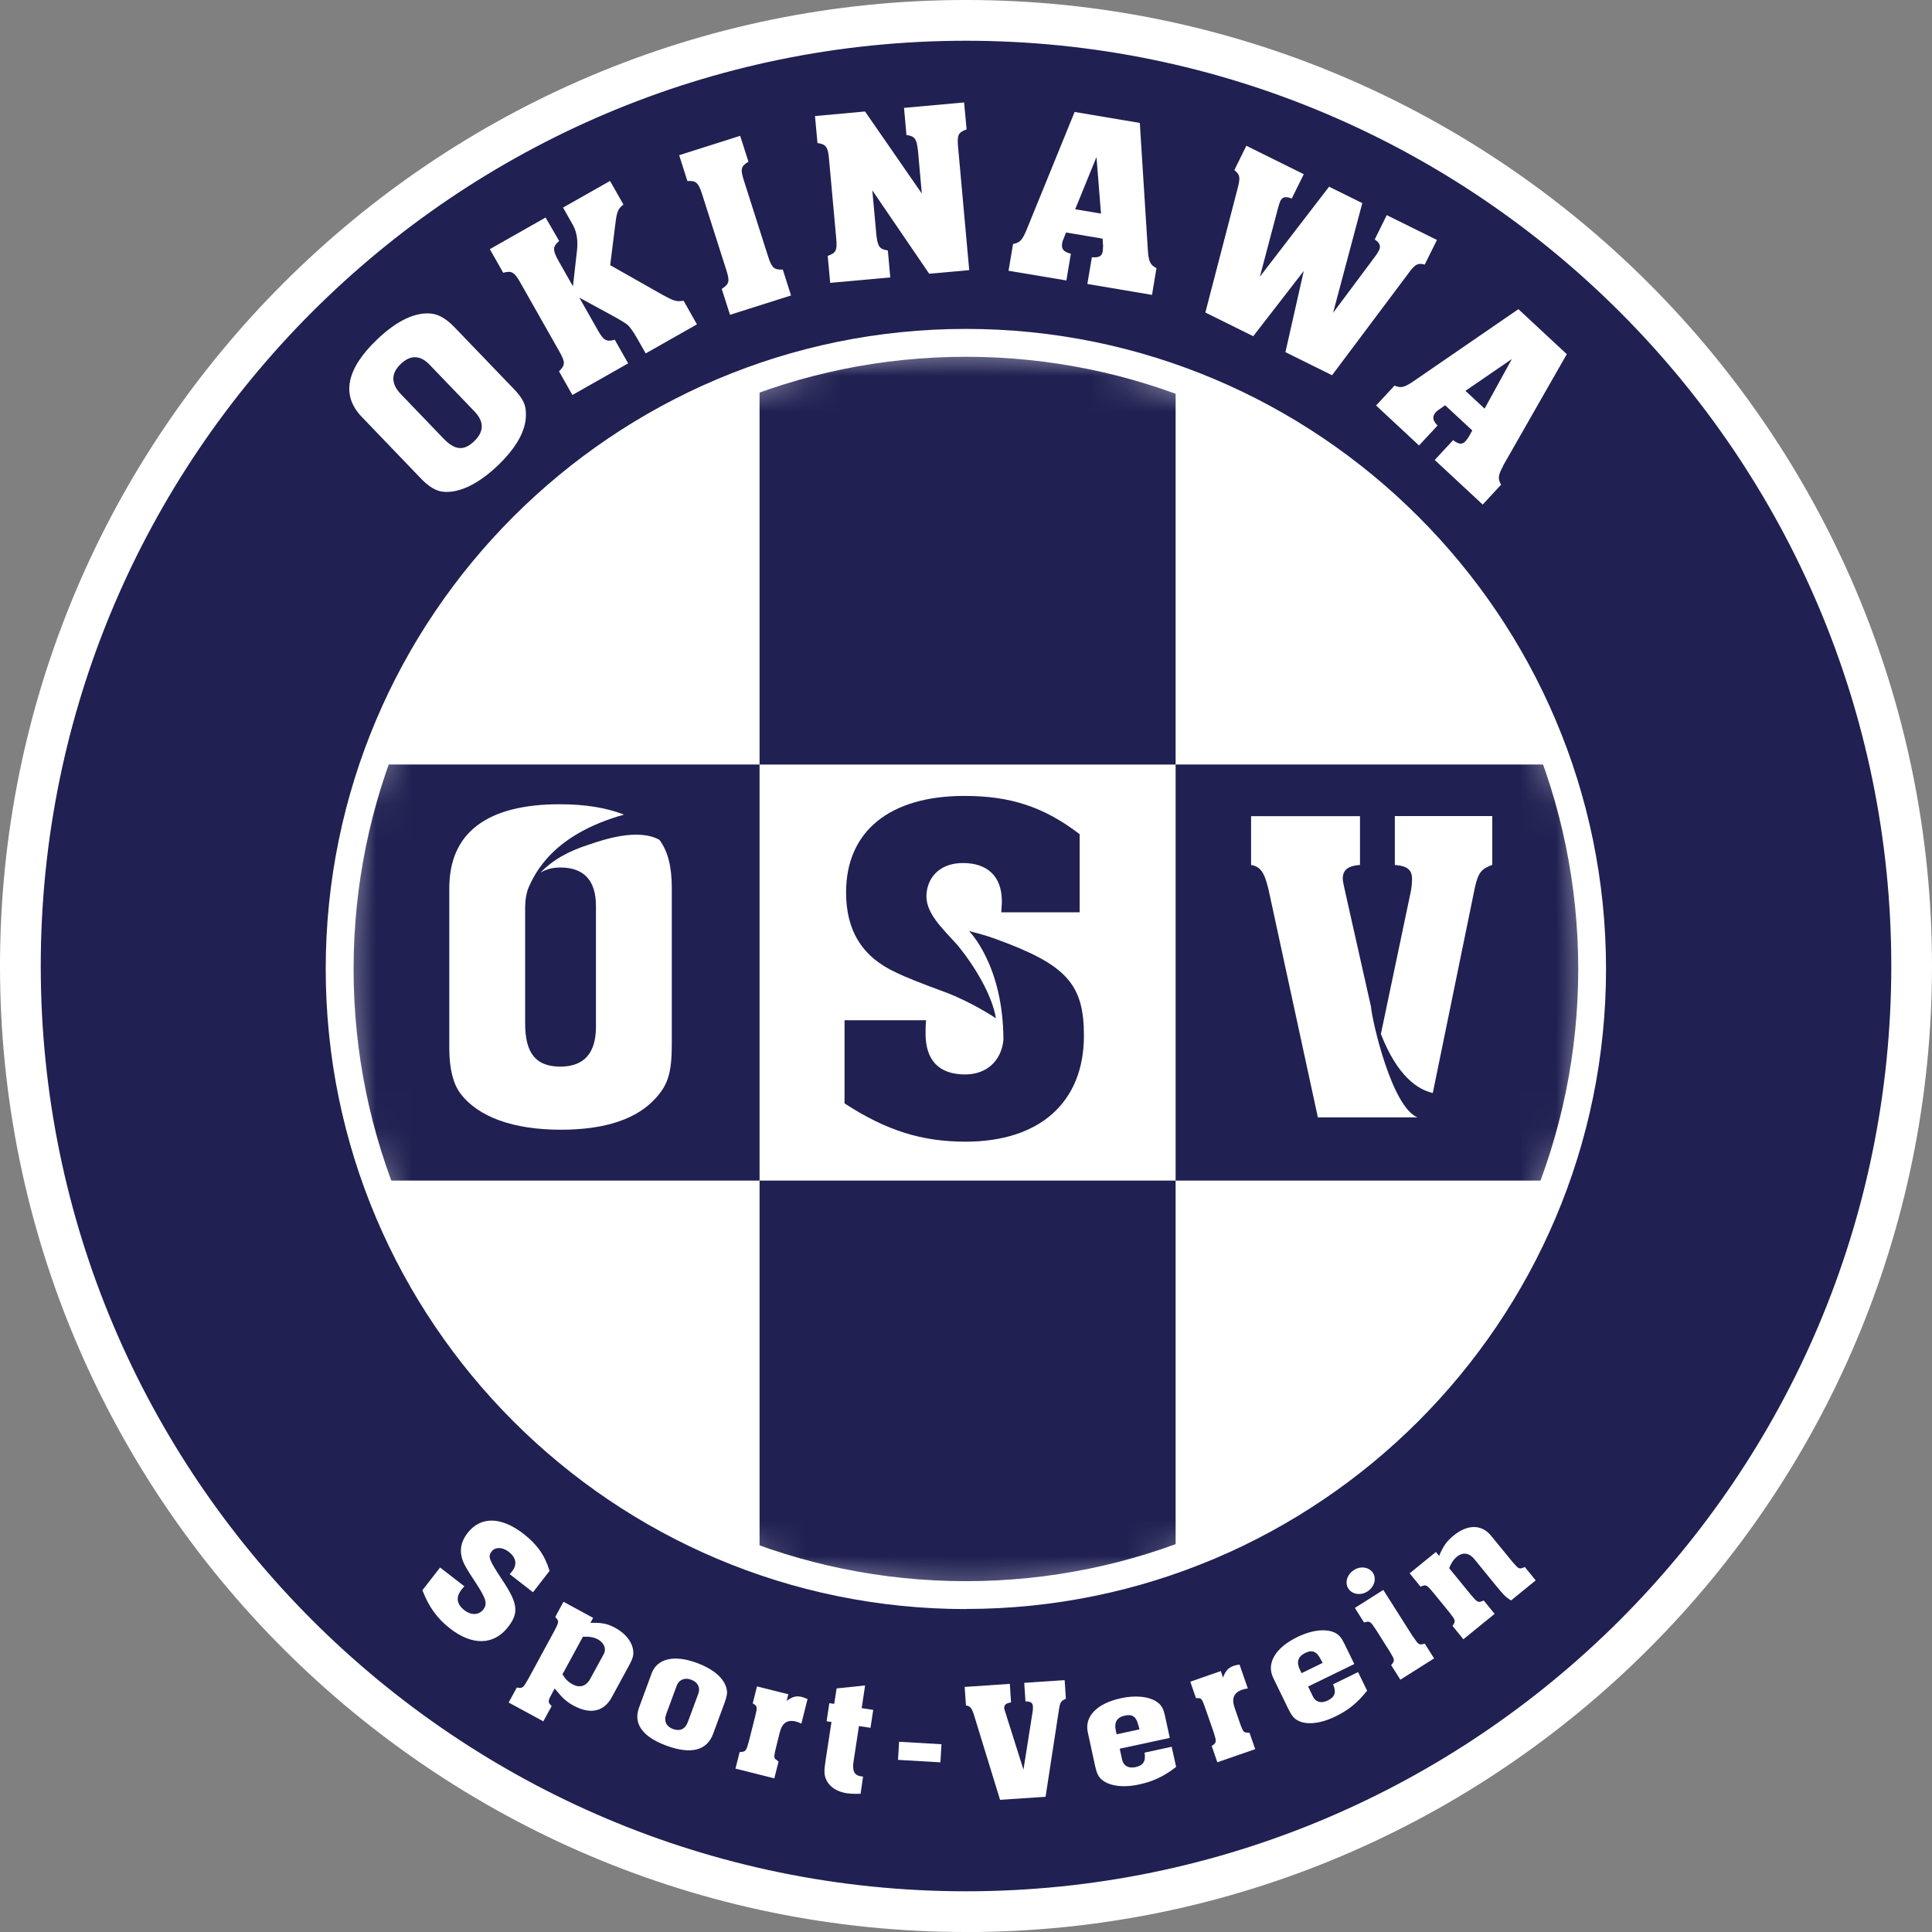
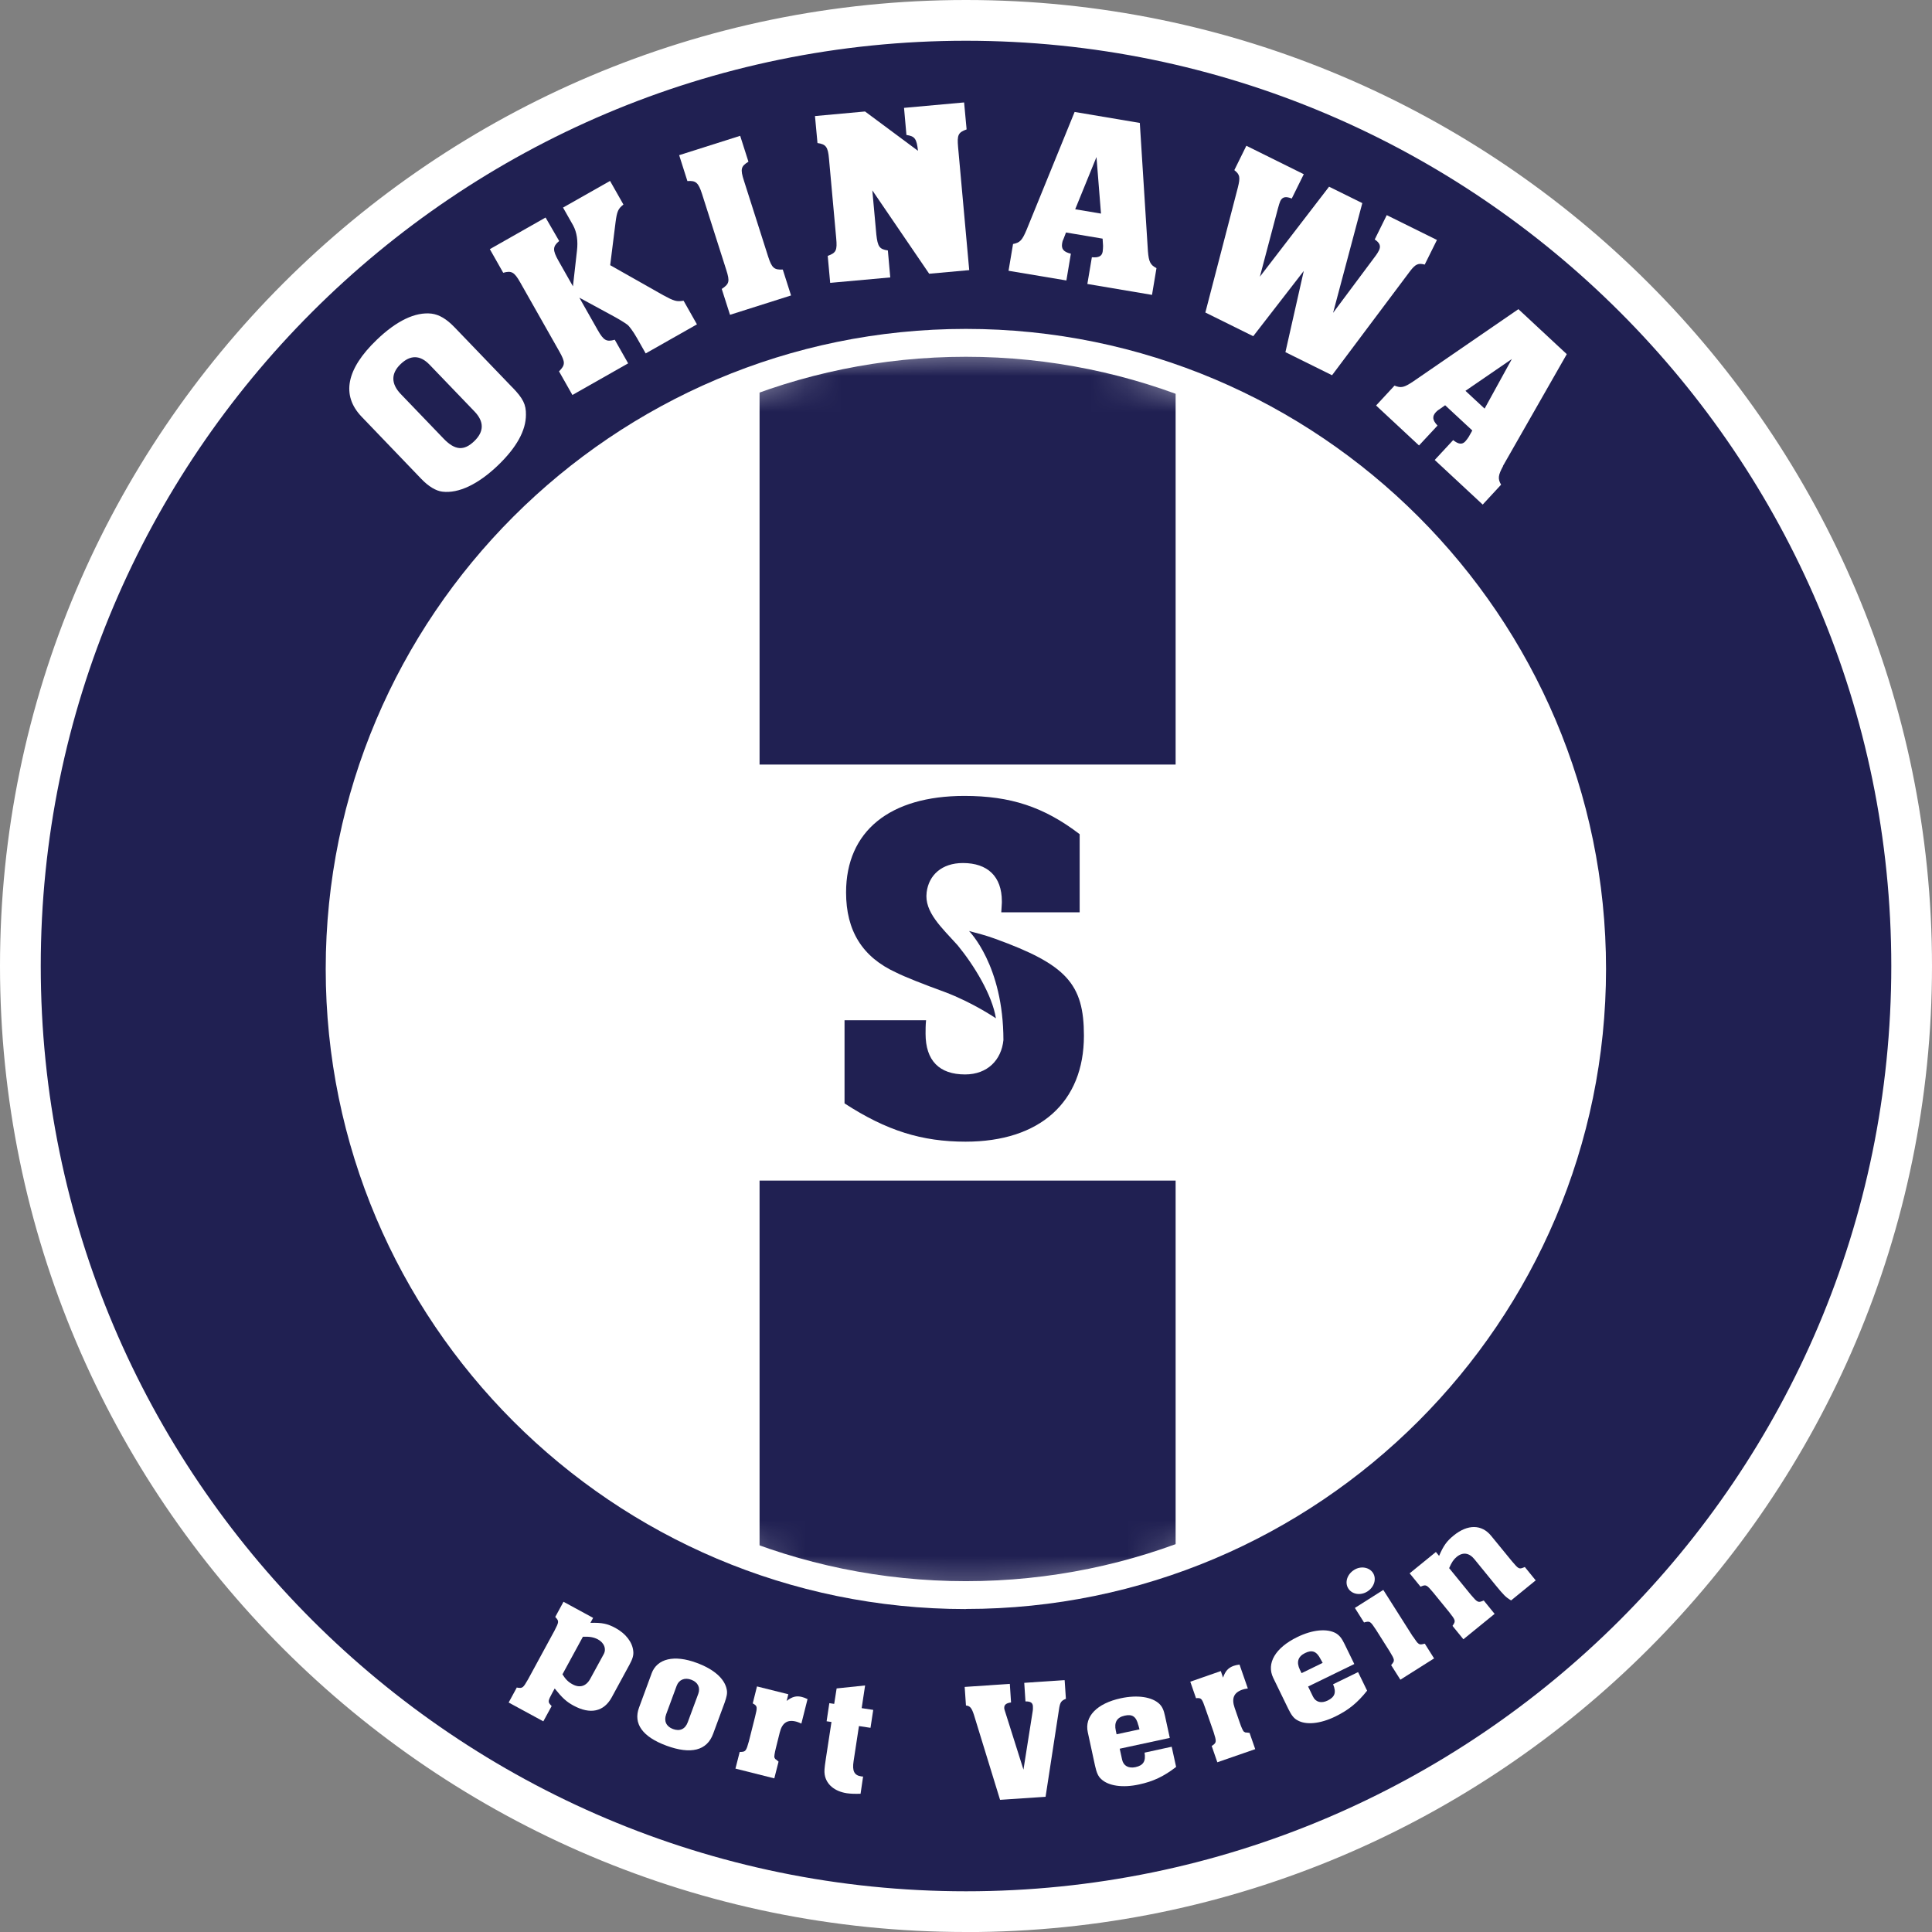
<svg xmlns="http://www.w3.org/2000/svg" width="54" height="54" viewBox="0 0 54 54" fill="none">
  <rect x="0" y="0" width="54" height="54" fill="#808080" stroke="none" />
  <g clip-path="url(#clip0_200_752)">
    <path d="M26.999 0.561C12.397 0.561 0.515 12.414 0.515 26.985C0.515 41.555 12.395 53.408 26.999 53.408C41.603 53.408 53.485 41.555 53.485 26.985C53.485 12.414 41.603 0.561 26.999 0.561Z" fill="#202052" />
    <path d="M26.999 54C12.113 54 0 41.887 0 27.001C0 12.115 12.113 0 26.999 0C41.885 0 54 12.113 54 27.001C54 41.889 41.887 54.002 26.999 54.002V54ZM26.999 1.139C12.739 1.139 1.139 12.739 1.139 27.001C1.139 41.263 12.742 52.862 27.001 52.862C41.26 52.862 52.862 41.26 52.862 27.001C52.862 12.742 41.26 1.139 26.999 1.139Z" fill="white" />
    <path d="M27.008 9.795C17.438 9.795 9.652 17.578 9.652 27.146C9.652 36.713 17.438 44.499 27.008 44.499C36.577 44.499 44.363 36.713 44.363 27.146C44.363 17.578 36.577 9.795 27.008 9.795Z" fill="white" />
    <mask id="mask0_200_752" style="mask-type:luminance" maskUnits="userSpaceOnUse" x="9" y="9" width="36" height="36">
      <path d="M44.602 27.137C44.602 36.861 36.721 44.743 26.997 44.743C17.272 44.743 9.391 36.861 9.391 27.137C9.391 17.413 17.275 9.531 26.997 9.531C36.718 9.531 44.602 17.413 44.602 27.137Z" fill="white" />
    </mask>
    <g mask="url(#mask0_200_752)">
-       <path d="M21.23 32.998H10.405L9.16 27.112L10.501 21.368H21.23V32.998Z" fill="#202052" />
      <path d="M32.859 21.369H21.23V10.664L27.023 9.305L32.859 10.57V21.369Z" fill="#202052" />
      <path d="M32.859 43.754L30.726 44.134L27.023 44.743L22.844 44.277L21.23 43.516V32.998H32.859V43.754Z" fill="#202052" />
-       <path d="M43.591 32.998H32.859V21.368H43.45L44.349 24.005L44.833 27.137L44.161 31.171L43.591 32.998Z" fill="#202052" />
    </g>
    <path d="M26.997 44.974C17.131 44.974 9.104 36.949 9.104 27.083C9.104 17.218 17.131 9.193 26.997 9.193C36.862 9.193 44.889 17.218 44.889 27.081C44.889 36.944 36.862 44.971 26.997 44.971V44.974ZM26.997 9.972C17.559 9.972 9.883 17.648 9.883 27.083C9.883 36.519 17.561 44.194 26.997 44.194C36.432 44.194 44.112 36.519 44.112 27.083C44.112 17.648 36.434 9.972 26.997 9.972Z" fill="white" />
    <path d="M17.436 22.767C16.952 22.577 16.355 22.479 15.645 22.479C13.61 22.479 12.558 23.278 12.558 24.823V29.313C12.558 29.864 12.668 30.293 12.863 30.555C13.362 31.225 14.358 31.576 15.674 31.576C16.921 31.576 17.807 31.276 18.333 30.687C18.678 30.307 18.777 29.967 18.777 29.167V24.82C18.777 24.218 18.665 23.786 18.43 23.473C17.816 23.135 16.831 23.482 16.453 23.609C15.882 23.795 15.452 24.03 15.105 24.393C15.253 24.299 15.439 24.247 15.661 24.247C16.326 24.247 16.657 24.614 16.657 25.322V28.7C16.657 29.434 16.326 29.812 15.661 29.812C14.996 29.812 14.678 29.459 14.678 28.608V25.373C14.678 25.154 14.711 24.968 14.772 24.811C14.953 24.406 15.448 23.327 17.438 22.77L17.436 22.767Z" fill="white" />
    <path d="M28.046 29.071C27.99 29.622 27.605 30.031 26.974 30.031C26.251 30.031 25.87 29.642 25.87 28.892C25.87 28.794 25.87 28.641 25.884 28.516H23.605V30.84C24.78 31.603 25.765 31.91 26.988 31.91C29.06 31.91 30.296 30.81 30.296 28.948C30.296 27.502 29.81 26.96 27.809 26.237C27.561 26.145 27.303 26.08 27.084 26.022C27.084 26.022 28.046 26.971 28.046 29.076V29.071Z" fill="#202052" />
    <path d="M38.323 28.153L37.611 24.984C37.547 24.693 37.531 24.63 37.531 24.554C37.531 24.314 37.679 24.2 38.012 24.175V22.812H34.968V24.175C35.234 24.225 35.342 24.377 35.46 24.883L36.835 31.231H39.62C38.894 30.938 38.352 28.52 38.321 28.156L38.323 28.153Z" fill="white" />
    <path d="M38.986 22.812V24.176C39.333 24.2 39.467 24.314 39.467 24.565C39.467 24.666 39.454 24.831 39.427 24.943L38.596 28.901C39.057 30.078 39.622 30.455 40.047 30.549L41.229 24.78C41.323 24.388 41.401 24.288 41.71 24.173V22.81H38.986V22.812Z" fill="white" />
    <path d="M14.322 10.828C14.62 11.136 14.705 11.307 14.7 11.593C14.7 12.032 14.441 12.504 13.919 13.006C13.368 13.534 12.82 13.798 12.363 13.742C12.184 13.72 11.978 13.597 11.774 13.384L10.107 11.647C9.534 11.049 9.677 10.317 10.528 9.5C11.083 8.965 11.609 8.714 12.061 8.766C12.276 8.793 12.482 8.916 12.706 9.149L14.32 10.828H14.322ZM12.399 12.26C12.715 12.589 12.968 12.609 13.256 12.33C13.534 12.063 13.534 11.783 13.261 11.499L12.007 10.194C11.745 9.921 11.47 9.912 11.193 10.181C10.926 10.438 10.928 10.727 11.199 11.011L12.399 12.26Z" fill="white" />
    <path d="M17.425 5.717C17.277 5.833 17.245 5.907 17.205 6.212L17.055 7.412L18.537 8.251C18.844 8.417 18.909 8.437 19.106 8.405L19.48 9.066L18.047 9.878L17.801 9.444C17.7 9.267 17.586 9.113 17.537 9.077C17.498 9.043 17.299 8.92 17.154 8.842L16.193 8.32L16.706 9.225C16.872 9.518 16.952 9.561 17.183 9.496L17.557 10.156L15.999 11.04L15.625 10.38C15.799 10.201 15.806 10.131 15.638 9.831L14.541 7.895C14.376 7.602 14.295 7.559 14.065 7.624L13.691 6.964L15.249 6.08L15.629 6.736C15.448 6.888 15.439 6.988 15.609 7.288L16.014 8.003L16.126 7.011C16.159 6.733 16.124 6.497 16.021 6.303L15.737 5.802L17.051 5.057L17.425 5.717Z" fill="white" />
    <path d="M18.98 4.338L20.688 3.796L20.919 4.519C20.708 4.651 20.688 4.725 20.794 5.052L21.47 7.172C21.573 7.492 21.64 7.546 21.879 7.534L22.11 8.258L20.404 8.799L20.173 8.076C20.382 7.935 20.404 7.87 20.299 7.543L19.623 5.424C19.52 5.103 19.45 5.043 19.213 5.061L18.983 4.338H18.98Z" fill="white" />
-     <path d="M24.382 5.325L24.494 6.557C24.532 6.892 24.579 6.966 24.816 7L24.883 7.754L23.204 7.906L23.135 7.152C23.37 7.067 23.404 7 23.372 6.657L23.171 4.441C23.142 4.105 23.086 4.032 22.849 3.998L22.779 3.244L24.178 3.116L25.765 5.41L25.658 4.215C25.62 3.879 25.573 3.808 25.335 3.772L25.268 3.015L26.947 2.863L27.017 3.617C26.782 3.702 26.748 3.77 26.779 4.112L27.09 7.55L25.971 7.651L24.382 5.321V5.325Z" fill="white" />
+     <path d="M24.382 5.325L24.494 6.557C24.532 6.892 24.579 6.966 24.816 7L24.883 7.754L23.204 7.906L23.135 7.152C23.37 7.067 23.404 7 23.372 6.657L23.171 4.441C23.142 4.105 23.086 4.032 22.849 3.998L22.779 3.244L24.178 3.116L25.658 4.215C25.62 3.879 25.573 3.808 25.335 3.772L25.268 3.015L26.947 2.863L27.017 3.617C26.782 3.702 26.748 3.77 26.779 4.112L27.09 7.55L25.971 7.651L24.382 5.321V5.325Z" fill="white" />
    <path d="M32.085 7.026C32.109 7.315 32.152 7.407 32.324 7.494L32.199 8.242L30.392 7.937L30.518 7.19C30.71 7.208 30.8 7.158 30.82 7.033C30.826 6.991 30.831 6.914 30.831 6.872L30.818 6.67L29.795 6.498L29.723 6.686C29.698 6.731 29.694 6.767 29.687 6.8C29.66 6.959 29.727 7.042 29.931 7.091L29.806 7.839L28.189 7.568L28.315 6.82C28.507 6.782 28.568 6.72 28.691 6.429L30.036 3.129L31.858 3.436L32.085 7.026ZM30.647 4.389L30.052 5.849L30.773 5.97L30.647 4.389Z" fill="white" />
    <path d="M39.825 7.396C39.644 7.347 39.566 7.378 39.413 7.577L37.231 10.488L35.928 9.843L36.441 7.573L35.028 9.397L33.69 8.735L34.598 5.243C34.672 4.949 34.654 4.878 34.5 4.755L34.836 4.074L36.441 4.869L36.105 5.549C35.939 5.484 35.843 5.5 35.785 5.619C35.767 5.657 35.74 5.746 35.718 5.829L35.214 7.734L37.148 5.218L38.077 5.677L37.26 8.744L38.455 7.141C38.484 7.101 38.52 7.047 38.541 7.002C38.603 6.877 38.565 6.787 38.424 6.693L38.76 6.013L40.163 6.707L39.823 7.392L39.825 7.396Z" fill="white" />
    <path d="M42.012 13.026C41.874 13.281 41.858 13.382 41.956 13.547L41.442 14.103L40.101 12.856L40.616 12.301C40.766 12.421 40.868 12.43 40.954 12.339C40.983 12.307 41.03 12.247 41.052 12.209L41.151 12.032L40.392 11.327L40.228 11.443C40.184 11.468 40.159 11.495 40.134 11.519C40.025 11.638 40.036 11.743 40.179 11.895L39.662 12.451L38.462 11.334L38.977 10.778C39.16 10.852 39.243 10.834 39.505 10.658L42.44 8.641L43.792 9.899L42.008 13.024L42.012 13.026ZM42.259 10.033L40.96 10.924L41.495 11.421L42.259 10.031V10.033Z" fill="white" />
-     <path d="M14.897 44.504L14.246 43.998L14.306 43.928L14.315 43.917C14.463 43.727 14.425 43.532 14.219 43.373C14.044 43.237 13.843 43.234 13.742 43.362C13.63 43.508 13.666 43.595 14.038 44.159C14.479 44.819 14.508 45.079 14.201 45.475C13.805 45.986 13.203 46.001 12.585 45.522C12.222 45.24 11.994 44.929 11.806 44.448L12.301 43.812L12.979 44.338C12.948 44.369 12.916 44.41 12.894 44.439C12.735 44.645 12.766 44.84 12.979 45.005C13.167 45.153 13.382 45.146 13.503 44.992C13.63 44.828 13.597 44.699 13.299 44.242C13.171 44.051 13.059 43.872 13.01 43.781C12.822 43.445 12.842 43.138 13.071 42.845C13.435 42.377 14.009 42.388 14.631 42.87C15.011 43.165 15.226 43.467 15.361 43.906L14.897 44.504Z" fill="white" />
    <path d="M16.502 45.359C16.829 45.35 16.981 45.383 17.201 45.502C17.494 45.661 17.677 45.903 17.7 46.151C17.713 46.268 17.68 46.371 17.59 46.536L17.098 47.441C16.878 47.843 16.5 47.926 16.032 47.673C15.833 47.566 15.714 47.456 15.504 47.194L15.443 47.304C15.309 47.55 15.311 47.57 15.399 47.664C15.405 47.673 15.417 47.678 15.414 47.682C15.414 47.682 15.415 47.685 15.417 47.689L15.186 48.112L14.217 47.586L14.447 47.163L14.456 47.17C14.608 47.192 14.62 47.181 14.761 46.935L15.497 45.58C15.625 45.332 15.629 45.312 15.526 45.202L15.52 45.193L15.75 44.77L16.578 45.22L16.502 45.359ZM15.721 46.798C15.808 46.939 15.887 47.015 16.001 47.076C16.204 47.188 16.386 47.132 16.5 46.919L16.874 46.234C16.954 46.086 16.887 45.918 16.713 45.822C16.601 45.762 16.48 45.739 16.292 45.748L15.721 46.798Z" fill="white" />
    <path d="M18.212 46.773C18.367 46.357 18.844 46.245 19.468 46.476C19.963 46.657 20.261 46.928 20.314 47.23C20.332 47.328 20.314 47.416 20.256 47.584L19.932 48.461C19.759 48.931 19.309 49.043 18.627 48.792C17.96 48.546 17.695 48.177 17.861 47.729L18.212 46.776V46.773ZM18.62 47.913C18.55 48.103 18.622 48.257 18.81 48.327C19.003 48.398 19.153 48.329 19.224 48.134L19.518 47.34C19.58 47.167 19.506 47.017 19.318 46.948C19.137 46.881 18.976 46.948 18.913 47.118L18.62 47.913Z" fill="white" />
    <path d="M22.398 48.175C22.316 48.139 22.296 48.13 22.253 48.119C22.007 48.056 21.861 48.154 21.794 48.425L21.687 48.855C21.653 48.989 21.635 49.101 21.646 49.124C21.653 49.142 21.666 49.16 21.675 49.171C21.687 49.173 21.709 49.193 21.752 49.231L21.761 49.238L21.642 49.706L20.556 49.433L20.675 48.967H20.697C20.84 48.965 20.858 48.938 20.932 48.669L21.105 47.982C21.172 47.716 21.167 47.687 21.064 47.624C21.044 47.615 21.038 47.613 21.04 47.608L21.158 47.136L22.034 47.355L21.987 47.541C22.143 47.422 22.26 47.391 22.414 47.431C22.461 47.443 22.504 47.458 22.571 47.49L22.398 48.177V48.175Z" fill="white" />
    <path d="M24.33 48.293L24.008 48.244L23.858 49.227C23.816 49.498 23.876 49.621 24.069 49.65L24.102 49.654H24.124L24.053 50.136C23.889 50.14 23.789 50.138 23.672 50.122C23.328 50.071 23.093 49.874 23.05 49.598C23.037 49.504 23.041 49.437 23.081 49.169L23.24 48.13L23.104 48.11L23.18 47.604L23.316 47.624L23.384 47.192L24.18 47.109L24.084 47.743L24.407 47.792L24.33 48.298V48.293Z" fill="white" />
-     <path d="M26.285 49.258L25.1 49.189L25.13 48.683L26.314 48.752L26.285 49.258Z" fill="white" />
    <path d="M29.79 47.483C29.665 47.535 29.636 47.575 29.607 47.727L29.224 50.221L27.952 50.306L27.22 47.924C27.158 47.736 27.111 47.68 26.999 47.669L26.963 47.15L28.225 47.065L28.259 47.584C28.122 47.602 28.064 47.651 28.069 47.741C28.069 47.77 28.078 47.792 28.113 47.902L28.606 49.462L28.863 47.835C28.872 47.79 28.872 47.727 28.87 47.689C28.863 47.593 28.805 47.553 28.662 47.555L28.628 47.036L29.757 46.959L29.792 47.479L29.79 47.483Z" fill="white" />
    <path d="M31.297 48.88L31.364 49.186C31.402 49.356 31.543 49.433 31.738 49.392C31.959 49.343 32.029 49.224 31.991 48.987L32.749 48.822L32.873 49.386C32.528 49.652 32.235 49.791 31.838 49.876C31.38 49.977 30.981 49.918 30.779 49.726C30.695 49.652 30.65 49.547 30.607 49.354L30.404 48.416C30.307 47.975 30.661 47.611 31.326 47.467C31.791 47.367 32.197 47.427 32.405 47.624C32.485 47.705 32.526 47.789 32.564 47.969L32.696 48.575L31.297 48.877V48.88ZM31.816 48.219C31.758 47.98 31.65 47.904 31.435 47.953C31.218 48 31.136 48.141 31.187 48.371L31.209 48.474L31.849 48.336L31.818 48.219H31.816Z" fill="white" />
    <path d="M34.878 47.193C34.789 47.208 34.766 47.21 34.726 47.226C34.484 47.309 34.417 47.47 34.509 47.736L34.654 48.155C34.699 48.287 34.746 48.388 34.769 48.401C34.784 48.413 34.804 48.419 34.818 48.426C34.829 48.421 34.858 48.426 34.914 48.433H34.925L35.084 48.889L34.025 49.256L33.867 48.8L33.887 48.788C34.005 48.706 34.005 48.677 33.92 48.41L33.687 47.741C33.598 47.481 33.578 47.457 33.457 47.463C33.434 47.466 33.428 47.468 33.428 47.463L33.269 47.004L34.122 46.707L34.184 46.89C34.249 46.705 34.33 46.615 34.482 46.561C34.529 46.545 34.574 46.534 34.645 46.525L34.878 47.195V47.193Z" fill="white" />
    <path d="M36.562 47.139L36.698 47.42C36.774 47.577 36.931 47.617 37.11 47.53C37.314 47.429 37.354 47.3 37.26 47.076L37.959 46.736L38.211 47.255C37.941 47.595 37.688 47.799 37.325 47.976C36.902 48.182 36.501 48.222 36.262 48.081C36.161 48.027 36.094 47.938 36.007 47.761L35.588 46.899C35.389 46.492 35.646 46.055 36.259 45.757C36.687 45.547 37.094 45.511 37.343 45.652C37.439 45.713 37.5 45.784 37.58 45.95L37.853 46.51L36.568 47.136L36.562 47.139ZM36.911 46.373C36.799 46.154 36.676 46.106 36.477 46.203C36.277 46.301 36.23 46.458 36.333 46.671L36.38 46.765L36.969 46.478L36.911 46.373Z" fill="white" />
    <path d="M38.377 43.966C38.48 44.13 38.411 44.36 38.218 44.483C38.03 44.602 37.791 44.566 37.685 44.398C37.58 44.23 37.652 44.002 37.849 43.879C38.032 43.763 38.272 43.801 38.377 43.966ZM39.494 45.742C39.651 45.979 39.662 45.983 39.812 45.943H39.825L40.083 46.353L39.141 46.948L38.883 46.541L38.894 46.527C38.99 46.411 38.988 46.4 38.838 46.151L38.46 45.553C38.301 45.312 38.29 45.307 38.142 45.343L38.126 45.35L37.869 44.942L38.664 44.439L39.49 45.742H39.494Z" fill="white" />
    <path d="M40.224 43.485C40.347 43.199 40.439 43.073 40.633 42.916C41.023 42.599 41.415 42.603 41.679 42.928L42.259 43.637C42.447 43.859 42.458 43.866 42.603 43.805L42.619 43.798L42.923 44.172L42.236 44.732C42.082 44.64 42.032 44.586 41.8 44.304L41.209 43.579C41.063 43.4 40.886 43.375 40.714 43.516C40.631 43.584 40.573 43.669 40.504 43.83L41.11 44.573C41.294 44.79 41.314 44.799 41.45 44.743L41.471 44.734L41.775 45.108L40.902 45.818L40.598 45.444L40.607 45.43C40.692 45.305 40.683 45.287 40.508 45.063L40.06 44.513C39.877 44.295 39.859 44.284 39.72 44.342L39.705 44.349L39.4 43.975L40.134 43.378L40.222 43.487L40.224 43.485Z" fill="white" />
    <path d="M25.9 24.941C25.96 24.458 26.325 24.122 26.914 24.122C27.605 24.122 28.002 24.498 28.002 25.192V25.235L27.986 25.499H30.177V23.316C29.177 22.55 28.237 22.246 26.956 22.246C24.868 22.246 23.648 23.233 23.648 24.944C23.648 26.016 24.104 26.752 25.047 27.182C25.295 27.307 25.826 27.516 26.399 27.724C27.191 28.021 27.836 28.462 27.836 28.462C27.733 27.811 27.229 26.985 26.768 26.423C26.323 25.928 25.83 25.49 25.9 24.944V24.941Z" fill="#202052" />
  </g>
  <defs>
    <clipPath id="clip0_200_752">
      <rect width="54" height="54" fill="white" />
    </clipPath>
  </defs>
</svg>